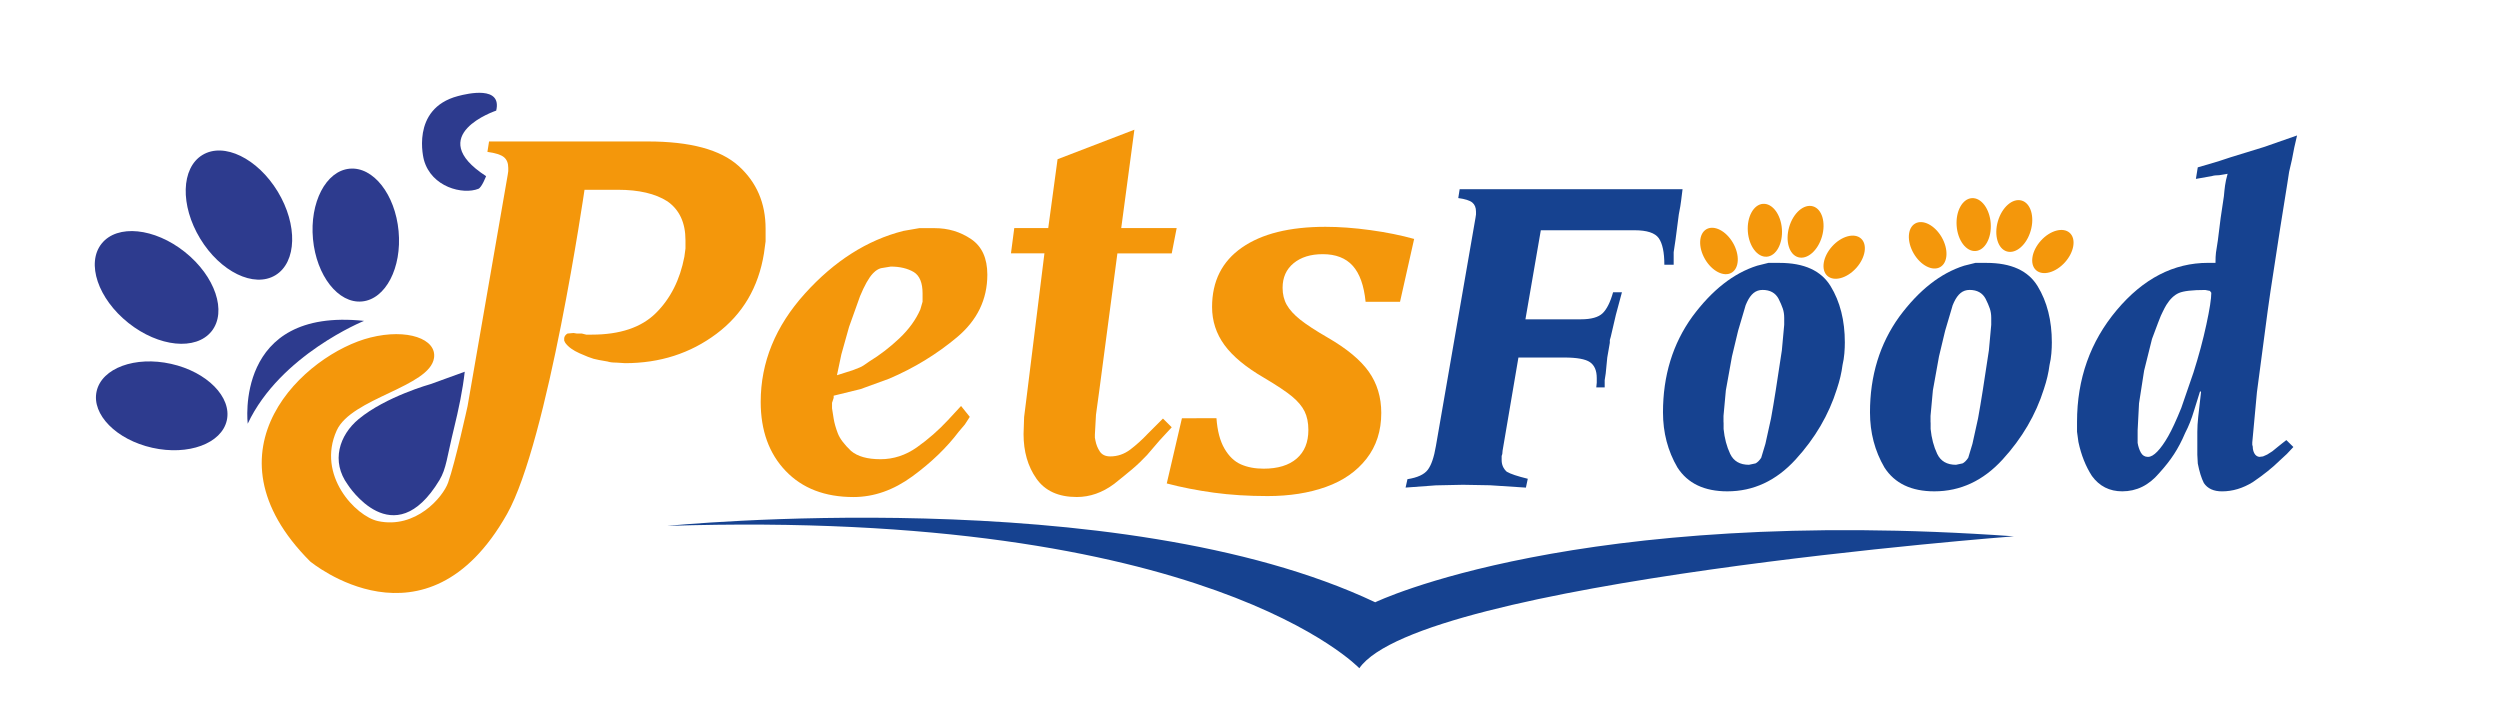
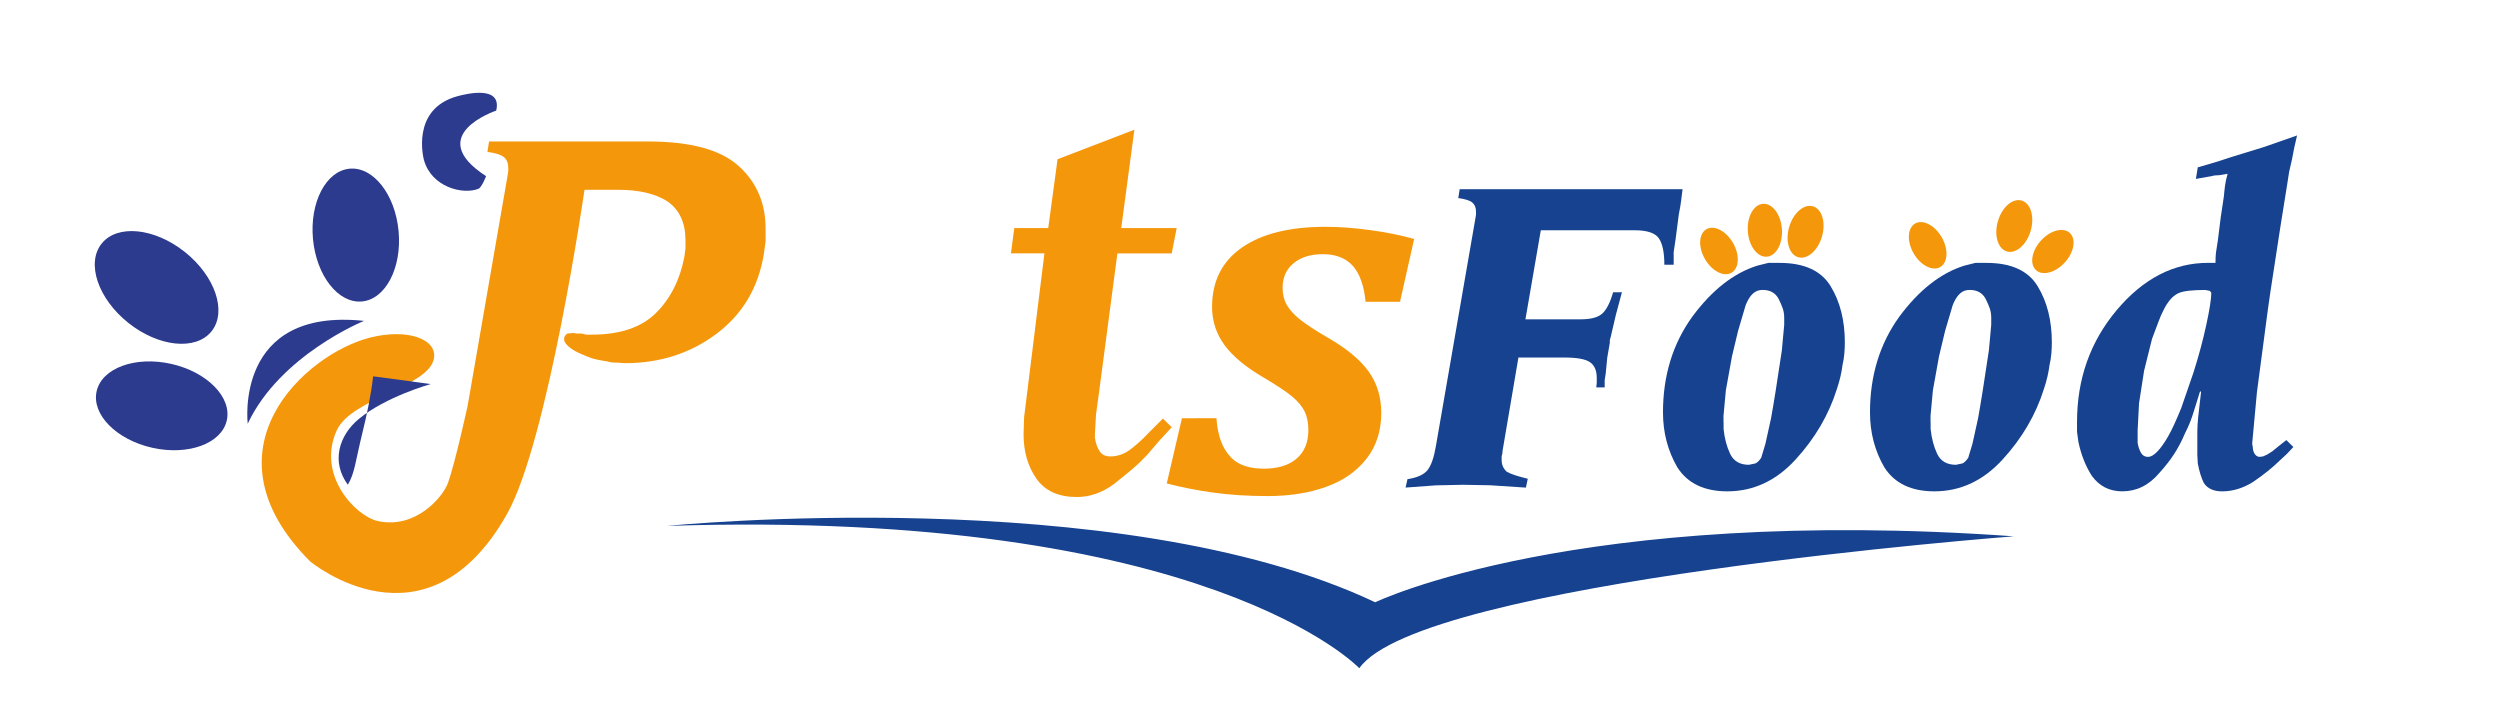
<svg xmlns="http://www.w3.org/2000/svg" version="1.1" id="Layer_1" x="0px" y="0px" viewBox="0 0 841.89 243.86" style="enable-background:new 0 0 841.89 243.86;" xml:space="preserve">
  <style type="text/css">
	.st0{fill:#020203;}
	.st1{fill:none;}
	.st2{fill:#F6A00C;}
	.st3{fill:#085FA9;}
	.st4{fill:#DC6B27;}
	.st5{fill:#0C4973;}
	.st6{fill:#051922;}
	.st7{fill:#FFFFFF;}
	.st8{fill-rule:evenodd;clip-rule:evenodd;fill:#0C4973;}
	.st9{fill-rule:evenodd;clip-rule:evenodd;fill:#E7E6E6;}
	.st10{fill-rule:evenodd;clip-rule:evenodd;fill:#6AC6DB;}
	.st11{fill-rule:evenodd;clip-rule:evenodd;fill:#DBAE99;}
	.st12{fill-rule:evenodd;clip-rule:evenodd;fill:#6E1037;}
	
		.st13{clip-path:url(#SVGID_00000086676784342310137730000002616028354017005228_);fill-rule:evenodd;clip-rule:evenodd;fill:#CDCCCC;}
	
		.st14{clip-path:url(#SVGID_00000166667367116083259690000007848063626284117920_);fill-rule:evenodd;clip-rule:evenodd;fill:#CDCCCC;}
	.st15{fill-rule:evenodd;clip-rule:evenodd;fill:#E98D28;}
	.st16{fill-rule:evenodd;clip-rule:evenodd;fill:#DC6B27;}
	.st17{fill-rule:evenodd;clip-rule:evenodd;fill:#C86523;}
	.st18{fill-rule:evenodd;clip-rule:evenodd;fill:#FCEDD4;}
	.st19{fill-rule:evenodd;clip-rule:evenodd;fill:#FFFFFF;}
	
		.st20{clip-path:url(#SVGID_00000013881391295128722900000014831173783821460404_);fill-rule:evenodd;clip-rule:evenodd;fill:#EFE0C3;}
	
		.st21{clip-path:url(#SVGID_00000013881391295128722900000014831173783821460404_);fill-rule:evenodd;clip-rule:evenodd;fill:#FCD8C7;}
	
		.st22{clip-path:url(#SVGID_00000013881391295128722900000014831173783821460404_);fill-rule:evenodd;clip-rule:evenodd;fill:#F8BD9F;}
	
		.st23{clip-path:url(#SVGID_00000092434057318769045050000009637180513528045732_);fill-rule:evenodd;clip-rule:evenodd;fill:#E59241;}
	
		.st24{clip-path:url(#SVGID_00000092434057318769045050000009637180513528045732_);fill-rule:evenodd;clip-rule:evenodd;fill:#FFD672;}
	
		.st25{clip-path:url(#SVGID_00000094588609805426560860000010196813858548163508_);fill-rule:evenodd;clip-rule:evenodd;fill:#EFE0C3;}
	
		.st26{clip-path:url(#SVGID_00000094588609805426560860000010196813858548163508_);fill-rule:evenodd;clip-rule:evenodd;fill:#F8BD9F;}
	.st27{fill-rule:evenodd;clip-rule:evenodd;fill:#ED6E43;}
	.st28{fill-rule:evenodd;clip-rule:evenodd;fill:#DEBF8A;}
	.st29{fill-rule:evenodd;clip-rule:evenodd;fill:#FAEAC8;}
	.st30{fill-rule:evenodd;clip-rule:evenodd;fill:#EC6150;}
	.st31{fill-rule:evenodd;clip-rule:evenodd;fill:#E59241;}
	.st32{fill-rule:evenodd;clip-rule:evenodd;fill:#651C48;}
	
		.st33{clip-path:url(#SVGID_00000073703244611689103390000008509238362862898078_);fill-rule:evenodd;clip-rule:evenodd;fill:#FFFFFF;}
	
		.st34{clip-path:url(#SVGID_00000126291507583691465050000014010649925397658546_);fill-rule:evenodd;clip-rule:evenodd;fill:#FFFFFF;}
	.st35{fill:#9C6743;}
	.st36{fill:#96603A;}
	.st37{fill:#FCEBD6;}
	.st38{clip-path:url(#SVGID_00000029014548354843598410000010559501962493088428_);}
	.st39{clip-path:url(#SVGID_00000002356311527271105850000009038675433521994940_);}
	.st40{fill:#C37F42;}
	.st41{opacity:0.4;fill:#C2823C;}
	.st42{opacity:0.5;fill:#90744D;}
	.st43{fill:#90744D;}
	.st44{opacity:0.5;}
	.st45{fill:#9E6B4D;}
	.st46{fill:#BE6A47;}
	.st47{opacity:0.3;fill:#C2823C;}
	.st48{fill:#804226;}
	.st49{fill:#D48138;}
	.st50{fill:#F5F0E4;}
	.st51{opacity:0.5;fill:#D48138;}
	.st52{fill:#874E28;}
	.st53{opacity:0.4;fill:#9A6C4A;}
	.st54{fill:#A98F66;}
	.st55{opacity:0.6;fill:#9A6C4A;}
	.st56{opacity:0.8;fill:#D48138;}
	.st57{fill:#9A6C4A;}
	.st58{opacity:0.4;fill:#D48138;}
	.st59{opacity:0.7;fill:#9A6C4A;}
	.st60{opacity:0.7;fill:#D48138;}
	.st61{opacity:0.4;fill:#874E28;}
	.st62{opacity:0.3;fill:#D48138;}
	.st63{opacity:0.2;fill:#874E28;}
	.st64{opacity:0.6;}
	.st65{fill:#B99066;}
	.st66{fill:#C9C7C7;}
	.st67{fill:url(#SVGID_00000096025353351697123740000008126761031251313291_);}
	.st68{fill:#282118;}
	.st69{fill:url(#SVGID_00000147930133760457528850000011926476220968722564_);}
	.st70{fill:#CFAB52;}
	.st71{opacity:0.9;fill:#FFFFFF;}
	.st72{fill:#97908F;}
	.st73{fill:url(#SVGID_00000075844079153504418860000011617908011754399370_);}
	.st74{fill:url(#SVGID_00000047042744592873042620000010549673867840581811_);}
	.st75{opacity:0.4;fill:#EAD4C4;}
	.st76{opacity:0.7;fill:#EAD4C4;}
	.st77{fill:#EAD4C4;}
	.st78{opacity:0.5;fill:#9A6C4A;}
	.st79{opacity:0.3;}
	.st80{opacity:0.6;fill:#D48138;}
	.st81{opacity:0.4;}
	.st82{fill:#A78A7C;}
	.st83{fill:url(#SVGID_00000162323328742252886320000007100949574033105321_);}
	.st84{opacity:0.3;fill:#AF6E2E;}
	.st85{fill:url(#SVGID_00000015338575080756011970000013407054185784552599_);}
	.st86{fill:url(#SVGID_00000157300873467905493710000005644054167386468269_);}
	.st87{fill:url(#SVGID_00000178890778652449227470000004217030862142921634_);}
	.st88{fill:#F0E1D8;}
	.st89{opacity:0.5;fill:#FFF8C3;}
	.st90{fill:#7E7F7E;}
	.st91{fill:url(#SVGID_00000153694764032664192670000007546936965114333628_);}
	.st92{fill:url(#SVGID_00000088135362141212764570000002910041679690297500_);}
	.st93{fill:url(#SVGID_00000072973239742487600400000003688155967084903336_);}
	.st94{fill:#AE8177;}
	.st95{fill:#3A2817;}
	.st96{fill:url(#SVGID_00000169535310626350677610000010306358656140436372_);}
	.st97{fill:#1E1E1C;}
	.st98{filter:url(#Adobe_OpacityMaskFilter);}
	.st99{filter:url(#Adobe_OpacityMaskFilter_00000109002390421120286300000011304420676953529524_);}
	
		.st100{mask:url(#SVGID_00000018939653759070703140000014707194462652439979_);fill:url(#SVGID_00000161614014265486712260000016316636289369368995_);}
	.st101{fill:url(#SVGID_00000018949816795846568220000006734138596781607075_);}
	.st102{filter:url(#Adobe_OpacityMaskFilter_00000168094821031417374080000007686696068738528155_);}
	.st103{filter:url(#Adobe_OpacityMaskFilter_00000103958582693057767720000005447490700958165170_);}
	
		.st104{mask:url(#SVGID_00000109725661184757868120000017423963865051401373_);fill:url(#SVGID_00000013884085422734679720000013114414291079287206_);}
	.st105{fill:url(#SVGID_00000083064826258034593120000009860518205260665749_);}
	.st106{opacity:0.4;fill:url(#SVGID_00000175310904222499002670000009085632671654378662_);}
	.st107{opacity:0.4;fill:url(#SVGID_00000109003475658338396890000016529154118258707889_);}
	.st108{opacity:0.4;fill:url(#SVGID_00000049218311981743001590000000838656294521547445_);}
	.st109{opacity:0.4;fill:url(#SVGID_00000077325589664815460560000012165058806337666720_);}
	.st110{opacity:0.4;fill:url(#SVGID_00000009552648118626426150000002703532946091369345_);}
	.st111{opacity:0.4;fill:url(#SVGID_00000157992465009962867360000010338332249000250028_);}
	.st112{fill:#C8C7C7;}
	.st113{opacity:0.6;fill:#020203;}
	.st114{opacity:0.4;fill:#020203;}
	.st115{opacity:0.4;fill:#FFFFFF;}
	.st116{fill:#5A5959;}
	.st117{fill:#454545;}
	.st118{opacity:0.5;fill:#5A5959;}
	.st119{opacity:0.7;fill:#5A5959;}
	.st120{fill:#5D5D5D;}
	.st121{fill:#545353;}
	.st122{fill:#616060;}
	.st123{fill:#626262;}
	.st124{fill:#646464;}
	.st125{opacity:0.5;fill:#646464;}
	.st126{opacity:0.5;fill:#767676;}
	.st127{opacity:0.2;fill:#767676;}
	.st128{opacity:0.8;}
	.st129{opacity:0.5;fill:#626262;}
	.st130{fill:#767676;}
	.st131{opacity:0.3;fill:#767676;}
	.st132{fill:#676666;}
	.st133{opacity:0.5;fill:#676666;}
	.st134{opacity:0.7;}
	.st135{fill:#5E5E5E;}
	.st136{fill:#60605F;}
	.st137{opacity:0.5;fill:#60605F;}
	.st138{fill:#555454;}
	.st139{fill:#3B3B3B;}
	.st140{fill:url(#SVGID_00000090259391400392767410000013090147190709647744_);}
	.st141{fill:url(#SVGID_00000010289851271961548620000008228272946577395863_);}
	.st142{fill:url(#SVGID_00000124138229358418579980000010564364734878167712_);}
	.st143{fill:url(#SVGID_00000129194557985279247740000006492160500333254055_);}
	.st144{fill:#AEB0B3;}
	.st145{fill:#242424;}
	.st146{fill:#202121;}
	.st147{fill:#3E3D3C;}
	.st148{fill:#171717;}
	.st149{fill:#EE7378;}
	.st150{fill:#BC2D3C;}
	.st151{opacity:0.4;fill:#EE7378;}
	.st152{opacity:0.5;fill:#EE7378;}
	.st153{opacity:0.7;fill:#EE7378;}
	.st154{opacity:0.3;fill:#F1B38E;}
	.st155{fill:#353434;}
	.st156{fill:#462E1F;}
	.st157{fill:#20120B;}
	.st158{opacity:0.5;fill:#462E1F;}
	.st159{opacity:0.2;fill:#BD9C7C;}
	.st160{opacity:0.5;fill:#BD9C7C;}
	.st161{opacity:0.5;fill:#FFFFFF;}
	.st162{fill:#CC923E;}
	.st163{opacity:0.6;fill:#CC923E;}
	.st164{fill:#614321;}
	.st165{opacity:0.5;fill:#614321;}
	.st166{fill:#201810;}
	.st167{fill:#F7BF80;}
	.st168{fill:#F3BD7D;}
	.st169{opacity:0.5;fill:#F3BD7D;}
	.st170{fill:#FBF4E9;}
	.st171{fill:#995016;}
	.st172{fill:#B9A998;}
	.st173{fill:#A53D17;}
	.st174{fill:#A03216;}
	.st175{fill:#151515;}
	.st176{fill:#E2B7AC;}
	.st177{fill:#3A301A;}
	.st178{fill:#734C13;}
	.st179{fill:#351811;}
	.st180{fill:#614220;}
	.st181{opacity:0.7;fill:#734C13;}
	.st182{fill:#F7C786;}
	.st183{fill:#F3B676;}
	.st184{opacity:0.6;fill:#F3B676;}
	.st185{opacity:0.4;fill:#E0A556;}
	.st186{fill:#E0A556;}
	.st187{fill:#703D25;}
	.st188{fill:#62130D;}
	.st189{fill:#F297B5;}
	.st190{opacity:0.7;fill:#F298A5;}
	.st191{fill:#9F612B;}
	.st192{opacity:0.5;fill:#A44F1B;}
	.st193{fill:url(#SVGID_00000057143968968568968790000013022367646606022556_);}
	.st194{fill:url(#SVGID_00000111174481498996061150000004943640034255480208_);}
	.st195{opacity:0.7;fill:#CFAB52;}
	.st196{opacity:0.6;fill:#9F612B;}
	.st197{clip-path:url(#SVGID_00000160162294716530477980000007691142630732847497_);}
	.st198{fill:url(#SVGID_00000153706044290055418380000006135371433932114825_);}
	.st199{fill:url(#SVGID_00000131327138712109918010000000689727289279264644_);}
	.st200{clip-path:url(#SVGID_00000160162294716530477980000007691142630732847497_);fill:#C9C7C7;}
	.st201{opacity:0.5;fill:#7E745D;}
	.st202{opacity:0.2;fill:#D1C0A4;}
	.st203{opacity:0.4;fill:#D1C0A4;}
	.st204{opacity:0.3;fill:#D1C0A4;}
	.st205{fill:#D1C0A4;}
	.st206{opacity:0.7;fill:#F3B676;}
	.st207{fill:#FEE5C3;}
	.st208{fill:#F4C98A;}
	.st209{fill:#FCE6EA;}
	.st210{fill:#FEDEB6;}
	.st211{opacity:0.7;fill:#FEDEB6;}
	.st212{opacity:0.5;fill:#FEDEB6;}
	.st213{fill:#87807F;}
	.st214{opacity:0.5;fill:#87807F;}
	.st215{opacity:0.5;fill:#958F8F;}
	.st216{fill:#EBE4DF;}
	.st217{opacity:0.5;fill:#E97C35;}
	.st218{fill:url(#SVGID_00000008106965622970675770000004674101866517572249_);}
	.st219{fill:url(#SVGID_00000025407914266604544890000003738378759985530536_);}
	.st220{fill:url(#SVGID_00000112597523143225783300000012507480949368999852_);}
	.st221{fill:url(#SVGID_00000088827362013226288600000017213262031600921020_);}
	.st222{fill:#504745;}
	.st223{fill:#498DCB;}
	.st224{opacity:0.5;fill:#EBE4DF;}
	.st225{fill:#B7AEA9;}
	.st226{fill:#FDF8F5;}
	.st227{opacity:0.5;fill:#B7AEA9;}
	.st228{fill:#DA8A2A;}
	.st229{fill:#FEE0B0;}
	.st230{opacity:0.5;fill:#DA8A2A;}
	.st231{opacity:0.4;fill:#AE6522;}
	.st232{opacity:0.7;fill:#A2774A;}
	.st233{opacity:0.7;fill:#FEE0B0;}
	.st234{opacity:0.3;fill:#FEE0B0;}
	.st235{opacity:0.7;fill:#996B32;}
	.st236{opacity:0.6;fill:#AE6522;}
	.st237{fill:#AE6522;}
	.st238{fill:url(#SVGID_00000174594006387902469560000018047856770821941129_);}
	.st239{fill:url(#SVGID_00000160170391641788606120000017464981756208229788_);}
	.st240{fill:url(#SVGID_00000029753160194559138380000007709625474982723256_);}
	.st241{fill:url(#SVGID_00000068646598510390370890000016369232165028730755_);}
	.st242{opacity:0.5;fill:#996B32;}
	.st243{fill:url(#SVGID_00000075855804774958589790000007228365292140343711_);}
	.st244{fill:#BD3118;}
	.st245{fill:#B02F17;}
	.st246{fill:#F5ABA3;}
	.st247{opacity:0.5;fill:#A2774A;}
	.st248{fill:#A2774A;}
	.st249{opacity:0.5;fill:url(#SVGID_00000127766873519727813130000001693715358412474554_);}
	.st250{fill:#FCE3E2;}
	.st251{opacity:0.3;fill:#DA8A2A;}
	.st252{opacity:0.6;fill:#DA8A2A;}
	.st253{fill:#FFF7EB;}
	.st254{opacity:0.6;fill:#4F2913;}
	.st255{fill:url(#SVGID_00000173129308607124365030000009534013258253101210_);}
	.st256{fill:url(#SVGID_00000124144215571035473370000003557567517025634741_);}
	.st257{fill:#E0AF6A;}
	.st258{fill:url(#SVGID_00000119805590180638829270000008909375512387475362_);}
	.st259{fill:url(#SVGID_00000026872813384643954430000006013548422157574836_);}
	.st260{fill:url(#SVGID_00000108306377963612972460000015364153442787942306_);}
	.st261{fill:url(#SVGID_00000065779376543929971600000000609457600663736733_);}
	.st262{fill:url(#SVGID_00000047019939193219232870000003671145072171499160_);}
	.st263{fill:url(#SVGID_00000021806523218936237500000017591676371231427007_);}
	.st264{fill:url(#SVGID_00000023994352601056998150000010365805440906900908_);}
	.st265{fill:url(#SVGID_00000085230171040254921610000000642646873772083340_);}
	.st266{fill:url(#SVGID_00000161604629937301472230000003209071073273409466_);}
	.st267{fill:#F3967F;}
	.st268{opacity:0.5;fill:#E0AF6A;}
	.st269{fill:url(#SVGID_00000172410978447659819760000010885848069217394837_);}
	.st270{fill:url(#SVGID_00000105398326565344716780000011185479842365972925_);}
	.st271{fill:url(#SVGID_00000029046097732001250850000000915239108916047542_);}
	.st272{fill:url(#SVGID_00000140015667796007973330000005945953131381668285_);}
	.st273{fill:url(#SVGID_00000125579240272958344600000017229380970312830134_);}
	.st274{fill:url(#SVGID_00000143591198566999479570000003856228630881386428_);}
	.st275{fill:#9E1915;}
	.st276{fill:#3B322A;}
	.st277{fill:#FEF7EC;}
	.st278{fill:url(#SVGID_00000181053885429359947960000014150379330980416447_);}
	.st279{fill:#3D3E3E;}
	.st280{fill:#121212;}
	.st281{fill:#A7A6A6;}
	.st282{fill:#2E2F2F;}
	.st283{fill:#D5D5D4;}
	.st284{fill:#7F8080;}
	.st285{fill:url(#SVGID_00000039852002530294496440000017048262086953790855_);}
	.st286{fill:#7C3B11;}
	.st287{fill:#FFD703;}
	.st288{opacity:0.7;fill:#EF8006;}
	.st289{opacity:0.7;fill:#C79307;}
	.st290{fill:#64635F;}
	.st291{opacity:0.4;fill:#64635F;}
	.st292{fill:#E5F2F4;}
	.st293{opacity:0.5;fill:#97908F;}
	.st294{opacity:0.6;fill:#C9C7C7;}
	.st295{fill:url(#SVGID_00000077286018570975160360000015991061990507068838_);}
	.st296{fill:url(#SVGID_00000004547639397183031640000000511988931731020972_);}
	.st297{fill:#E7411E;}
	.st298{fill:#807C6F;}
	.st299{fill:#C36B28;}
	.st300{fill:#A64E24;}
	.st301{opacity:0.52;fill:#C36B28;}
	.st302{opacity:0.52;}
	.st303{opacity:0.46;}
	.st304{fill:#FFD054;}
	.st305{opacity:0.46;fill:#FFD054;}
	.st306{fill:#FBEB38;}
	.st307{fill:#E7AF21;}
	.st308{fill:#C8599D;}
	.st309{fill:#C04492;}
	.st310{opacity:0.33;fill:#C8599D;}
	.st311{fill:#FAB639;}
	.st312{fill:#F59B25;}
	.st313{opacity:0.49;fill:#F59B25;}
	.st314{fill:#EB8825;}
	.st315{fill:#FEE748;}
	.st316{fill:#EAB9D6;}
	.st317{fill:#D269A6;}
	.st318{fill:#AE2E88;}
	.st319{opacity:0.33;fill:#B94F8F;}
	.st320{fill:#FAD7DB;}
	.st321{fill:#FFFDF4;}
	.st322{fill:#795A16;}
	.st323{opacity:0.64;fill:#231F20;}
	.st324{opacity:0.75;fill:#FFFDF4;}
	.st325{fill:#D881B4;}
	.st326{opacity:0.65;fill:#FFD600;}
	.st327{fill:#FDF3A2;}
	.st328{fill:#FEFADD;}
	.st329{clip-path:url(#SVGID_00000010305820769778306520000017617488491184692904_);}
	.st330{clip-path:url(#SVGID_00000169521709648054956450000013798733340082996927_);}
	.st331{fill:#FCEBD6;stroke:#804226;stroke-width:2;stroke-miterlimit:10;}
	.st332{fill:#DD9009;}
	.st333{fill:#1F3D7D;}
	.st334{fill:url(#SVGID_00000031183702333654462400000000238376363978341292_);}
	.st335{fill:#071922;}
	.st336{fill:url(#SVGID_00000114052083059026035160000006120423914312499840_);}
	.st337{fill:url(#SVGID_00000018952038170532584080000011850017164151283588_);}
	.st338{fill:url(#SVGID_00000035497641279170624870000009316762322487040433_);}
	.st339{fill:url(#SVGID_00000003063392290893679690000006551370297626632348_);}
	.st340{fill:url(#SVGID_00000145051537604514068600000004500781086659681711_);}
	.st341{fill:url(#SVGID_00000042004519046128159270000008000731060659337649_);}
	.st342{fill:#E9AF0D;}
	.st343{fill:url(#SVGID_00000082367975661935707040000004322459023791610034_);}
	.st344{fill:url(#SVGID_00000062165082689770896070000003200563452492582590_);}
	.st345{fill:url(#SVGID_00000128478740370338767180000003133959800226783633_);}
	.st346{fill:#1957A4;}
	.st347{fill:#AB1917;}
	.st348{fill:#76160E;}
	.st349{fill:#F7F7F7;}
	.st350{fill:#E68204;}
	.st351{fill:#A85B16;}
	.st352{fill:#E6E6E6;}
	.st353{fill:#05935C;}
	.st354{fill:#045A36;}
	.st355{fill:#253164;}
	.st356{fill:#020202;}
	.st357{fill:#FAB513;}
	.st358{fill:#452414;}
	.st359{fill:#452212;}
	.st360{fill:#DB7810;}
	.st361{fill:#AE6116;}
	.st362{fill:#9C5616;}
	.st363{fill:#EEEDEC;}
	.st364{fill:#462312;}
	.st365{fill:#FFFFFE;}
	.st366{fill:#EEECE7;}
	.st367{fill:#7B4D14;}
	.st368{fill:#7E4F14;}
	.st369{fill:#754814;}
	.st370{fill:#794C14;}
	.st371{fill:#744713;}
	.st372{fill:#7A4C14;}
	.st373{fill:#8C5B14;}
	.st374{fill:#7D4E14;}
	.st375{fill:#9F6A13;}
	.st376{fill:#FFEFCA;}
	.st377{fill:#AF7614;}
	.st378{fill:#C08410;}
	.st379{fill:#AB7314;}
	.st380{fill:#A56E14;}
	.st381{fill:#F3DCA4;}
	.st382{fill:#9F6915;}
	.st383{fill:#EEECEB;}
	.st384{fill:#E7CAA8;}
	.st385{fill:#EDECEA;}
	.st386{fill:#6E4812;}
	.st387{fill:#EDECEB;}
	.st388{fill:#CDC6C2;}
	.st389{fill:#C5BBB6;}
	.st390{fill:#F1EFEF;}
	.st391{fill:#CBC2BD;}
	.st392{fill:#7E6456;}
	.st393{fill:#D6CECC;}
	.st394{fill:#7C6254;}
	.st395{fill:#7A4E13;}
	.st396{fill:#F4970B;}
	.st397{fill:#2D3B8E;}
	.st398{fill:#164290;}
</style>
  <g>
-     <path class="st396" d="M326.58,140.38l-1.66,2.57l-2.03,2.39c-4.07,5.39-9.27,10.41-15.62,15.06c-6.35,4.65-12.97,6.98-19.87,6.98   c-9.61,0-17.22-2.93-22.82-8.79c-5.61-5.86-8.41-13.61-8.41-23.24c0-13.33,4.96-25.49,14.88-36.48   c9.92-10.99,20.98-18.02,33.17-21.11l5.36-0.93h5.17c4.56,0,8.65,1.23,12.29,3.69c3.63,2.46,5.45,6.45,5.45,11.98   c0,8.36-3.42,15.4-10.26,21.11c-6.84,5.72-14.45,10.35-22.82,13.92l-9.61,3.5l-9.06,2.22v0.74l-0.55,1.66v1.84l0.55,3.5   c0.24,1.47,0.7,3.1,1.38,4.89c0.67,1.79,2.17,3.78,4.49,5.99c2.2,1.84,5.5,2.77,9.9,2.77c4.39,0,8.49-1.34,12.28-4.02   c3.79-2.68,7.27-5.73,10.45-9.15l2.2-2.38l2.2-2.38L326.58,140.38z M307.73,91.62c-2.1-1.23-4.68-1.85-7.76-1.85l-3.33,0.55   c-0.86,0.25-1.66,0.74-2.4,1.48l-0.37,0.37c-1.36,1.48-2.77,4.01-4.25,7.58l-3.7,10.35l-2.59,9.24l-1.48,7.02l5.24-1.66   c0.87-0.37,1.65-0.68,2.34-0.92c0.69-0.24,1.78-0.92,3.28-2.03c3.62-2.22,7.02-4.83,10.2-7.85c3.18-3.02,5.52-6.25,7.02-9.7   l0.75-2.59v-2.77C310.69,95.25,309.7,92.85,307.73,91.62z" />
    <path class="st396" d="M394.59,85.33h-18.3l-6.1,46.2l-1.11,8.13l-0.37,6.65v1.11l0.18,0.92c0.25,1.36,0.74,2.59,1.48,3.7   c0.74,1.11,1.91,1.66,3.51,1.66c2.46,0,4.71-0.77,6.75-2.31c2.03-1.54,4.03-3.35,6.01-5.45l2.59-2.59l2.4-2.4l2.96,2.94l-4.07,4.4   l-4.25,4.95c-1.6,1.71-3.23,3.27-4.9,4.68c-1.66,1.41-3.73,3.09-6.19,5.05c-3.94,2.93-8.13,4.4-12.57,4.4   c-6.16,0-10.69-2.06-13.58-6.18c-2.9-4.12-4.34-9.12-4.34-15.03l0.19-5.72l0.74-5.9l6.1-49.23h-11.27l1.11-8.5H353l3.14-23.19   l25.87-9.94l-4.43,33.13h18.67L394.59,85.33z" />
    <path class="st396" d="M248.7,55.86c-6.09-5.48-16.26-8.22-30.52-8.22h-53.49l-0.55,3.51c2.71,0.37,4.56,0.96,5.54,1.76   c0.99,0.8,1.48,2.01,1.48,3.61v1.11l-0.19,1.29l-13.51,77.84l0,0c0,0-4.16,19-6.56,25.77c-1.72,4.86-10.89,15.7-23.63,12.95   c-7.44-1.61-20.72-15.41-13.89-30.5c4.97-10.98,31.33-14.65,32.78-24.44c0.95-6.42-9.03-9.98-21.42-6.88   c-21.9,5.47-57.75,37.87-20.31,75.39c0,0,38.98,32.44,66.29-15.91c13.81-24.45,26.12-109.23,26.12-109.23h11.27   c7.02,0,12.57,1.29,16.63,3.88c4.07,2.84,6.1,7.21,6.1,13.12v2.77l-0.37,2.77c-1.48,7.76-4.67,14.08-9.56,18.94   c-4.89,4.87-12.1,7.3-21.63,7.3h-1.86l-1.49-0.37h-1.67l-1.11-0.18l-2.04,0.18c-0.62,0.37-0.99,0.86-1.11,1.48v0.92l0.37,0.74   c0.98,1.36,2.59,2.53,4.8,3.51c2.22,0.99,3.79,1.6,4.71,1.85c0.92,0.25,2.5,0.56,4.71,0.92c0.74,0.25,1.72,0.37,2.96,0.37   l2.96,0.19c11.7,0,21.96-3.29,30.77-9.89c8.81-6.59,14.14-15.62,15.99-27.07l0.55-4.06v-4.25   C257.83,68.39,254.79,61.34,248.7,55.86z" />
    <g>
      <g>
        <g>
          <ellipse transform="matrix(0.218 -0.976 0.976 0.218 -90.841 160.004)" class="st397" cx="54.45" cy="136.71" rx="14.48" ry="22.46" />
          <path class="st397" d="M105.4,80.51c1.15,12.35,8.54,21.76,16.5,21.01c7.96-0.74,13.48-11.36,12.33-23.7      c-1.15-12.35-8.54-21.76-16.5-21.01C109.77,57.55,104.25,68.16,105.4,80.51z" />
          <ellipse transform="matrix(0.623 -0.782 0.782 0.623 -55.831 77.749)" class="st397" cx="52.76" cy="96.8" rx="15.27" ry="23.68" />
-           <ellipse transform="matrix(0.855 -0.519 0.519 0.855 -25.904 52.266)" class="st397" cx="80.45" cy="72.42" rx="15.27" ry="23.68" />
          <path class="st397" d="M83.42,142.69c0,0-4.72-39.27,39.17-34.63C122.6,108.06,94.33,119.48,83.42,142.69z" />
          <path class="st397" d="M167.1,37.25c0,0-24.76,8.26-3.41,22.07c0,0-1.44,3.81-2.6,4.27c-5.19,2.04-15.77-0.51-18.33-9.72      c0,0-4.74-17.24,11.47-21.52C157.56,31.46,169.09,28.82,167.1,37.25z" />
        </g>
      </g>
-       <path class="st397" d="M145.06,129.33c0,0-15.09,4.19-24.27,11.79c-6.51,5.39-9.42,14.24-3.66,22.12c0,0,15.36,24.1,30.85-1.55    c2.34-3.87,2.54-7.82,4.9-17.43c1.51-6.15,2.96-13.03,3.62-19.08L145.06,129.33z" />
+       <path class="st397" d="M145.06,129.33c0,0-15.09,4.19-24.27,11.79c-6.51,5.39-9.42,14.24-3.66,22.12c2.34-3.87,2.54-7.82,4.9-17.43c1.51-6.15,2.96-13.03,3.62-19.08L145.06,129.33z" />
    </g>
    <g>
      <g>
        <g>
          <path class="st398" d="M496.89,73.31l0.16-1.1v-0.95c0-1.36-0.42-2.38-1.26-3.07c-0.84-0.68-2.41-1.18-4.71-1.49l0.47-2.98      h75.06c-0.21,1.47-0.37,2.72-0.47,3.77c-0.11,1.05-0.37,2.62-0.79,4.71l-1.1,8.48l-0.63,4.24c0,1.78,0,3.2,0,4.24h-3.14      c0-4.19-0.63-7.17-1.88-8.95c-1.26-1.78-3.98-2.67-8.16-2.67h-31.56l-5.18,29.99h18.69c3.45,0,5.89-0.68,7.3-2.04      c1.41-1.36,2.59-3.71,3.53-7.07h2.98l-2.04,7.59l-1.73,7.43l-0.31,1.08v0.93l-0.86,4.95l-0.52,5.35l-0.35,2.27v2.43h-2.83      l0.16-1.57v-1.57c0-2.51-0.76-4.29-2.28-5.34c-1.52-1.05-4.42-1.57-8.71-1.57h-15.39l-5.34,31.4c0,0.73-0.11,1.31-0.31,1.73      v1.41c0,1.57,0.57,2.88,1.73,3.93c1.26,0.73,3.61,1.52,7.07,2.36l-0.63,2.98l-12.09-0.79l-9.11-0.16l-9.11,0.19l-10.21,0.75      l0.63-2.83c3.35-0.52,5.63-1.57,6.83-3.14c1.2-1.57,2.12-4.25,2.75-8.02L496.89,73.31z" />
          <path class="st398" d="M569.91,106.62c6.6-8.92,13.87-14.63,21.83-17.15l3.77-0.94h3.77c8.27,0,14,2.61,17.19,7.84      c3.19,5.22,4.79,11.54,4.79,18.96c0,1.15-0.05,2.38-0.16,3.68c-0.11,1.3-0.31,2.64-0.63,3.99c-0.31,2.51-0.94,5.17-1.88,7.99      c-2.72,8.67-7.36,16.59-13.9,23.74c-6.54,7.16-14.21,10.73-23,10.73c-7.75,0-13.35-2.67-16.8-8.03      c-3.25-5.56-4.87-11.75-4.87-18.57C560.02,126.5,563.31,115.75,569.91,106.62z M580.43,142.27v2.19      c0.31,3.13,1.05,5.92,2.21,8.38c1.16,2.45,3.27,3.68,6.33,3.68l2.22-0.47c0.63-0.31,1.27-0.94,1.9-1.88l1.42-4.7l1.9-8.61      l0.79-4.54l0.79-4.86l2.06-13.47l0.79-8.61v-1.1v-1.25c0-1.15-0.16-2.19-0.48-3.13c-0.32-0.94-0.79-2.04-1.42-3.29      c-1.06-1.98-2.85-2.98-5.38-2.98c-1.16,0-2.16,0.34-3.01,1.02c-0.84,0.68-1.58,1.7-2.22,3.05l-0.48,1.09l-0.32,1.1l-2.22,7.52      l-2.06,8.61l-2.06,11.43l-0.79,8.61V142.27z" />
          <path class="st398" d="M639.62,106.62c6.6-8.92,13.87-14.63,21.83-17.15l3.77-0.94h3.77c8.27,0,14,2.61,17.19,7.84      c3.19,5.22,4.79,11.54,4.79,18.96c0,1.15-0.05,2.38-0.16,3.68c-0.11,1.3-0.31,2.64-0.63,3.99c-0.31,2.51-0.94,5.17-1.88,7.99      c-2.72,8.67-7.36,16.59-13.9,23.74c-6.54,7.16-14.21,10.73-23,10.73c-7.75,0-13.35-2.67-16.8-8.03      c-3.25-5.56-4.87-11.75-4.87-18.57C629.73,126.5,633.03,115.75,639.62,106.62z M650.15,142.27v2.19      c0.31,3.13,1.05,5.92,2.21,8.38c1.16,2.45,3.27,3.68,6.33,3.68l2.22-0.47c0.63-0.31,1.27-0.94,1.9-1.88l1.42-4.7l1.9-8.61      l0.79-4.54l0.79-4.86l2.06-13.47l0.79-8.61v-1.1v-1.25c0-1.15-0.16-2.19-0.48-3.13c-0.32-0.94-0.79-2.04-1.42-3.29      c-1.06-1.98-2.85-2.98-5.38-2.98c-1.16,0-2.16,0.34-3.01,1.02c-0.84,0.68-1.58,1.7-2.22,3.05l-0.48,1.09l-0.32,1.1l-2.22,7.52      l-2.06,8.61l-2.06,11.43l-0.79,8.61V142.27z" />
          <path class="st398" d="M772.31,150.53l-2.2,2.34l-2.36,2.18c-2.41,2.38-5.44,4.82-9.11,7.31c-3.35,2.07-6.81,3.11-10.36,3.11      c-2.83,0-4.87-0.94-6.12-2.81c-0.84-1.67-1.52-3.85-2.04-6.56l-0.16-2.97v-2.66c0-1.77,0-3.44,0-5c0-1.56,0.1-3.28,0.31-5.16      l0.94-8.29l-0.31-0.31l-2.04,6.56c-0.84,2.82-1.83,5.31-2.98,7.5c-1.15,2.71-2.41,5.11-3.77,7.19      c-1.36,2.09-3.04,4.22-5.03,6.41c-3.45,4.06-7.59,6.09-12.4,6.09c-4.29,0-7.7-1.72-10.21-5.17c-2.1-3.24-3.61-7.05-4.55-11.44      l-0.47-3.45v-3.29c0-14.52,4.46-27.08,13.38-37.69c8.92-10.6,19.17-15.9,30.75-15.9h2.5c0-1.46,0.05-2.62,0.16-3.45      c0.1-0.84,0.31-2.2,0.63-4.08l0.94-7.54l1.1-7.38c0.1-1.26,0.24-2.46,0.39-3.61c0.16-1.15,0.44-2.46,0.86-3.93l-2.83,0.47      c-1.05,0-1.88,0.11-2.51,0.31l-2.67,0.47l-2.67,0.47l0.63-3.89l3.77-1.09l3.61-1.09l1.88-0.62l1.88-0.62l11.15-3.43l11.15-3.89      l-0.94,4.08l-0.79,4.08l-0.94,4.08l-0.63,4.08l-2.36,14.74l-3.3,21.49l-0.47,3.29l-0.47,3.3l-3.61,27.29l-1.57,16.94v0.79      l0.16,0.63c0,0.84,0.18,1.59,0.55,2.27c0.37,0.68,0.92,1.07,1.65,1.18l1.26-0.16l1.41-0.63l1.73-1.1l1.73-1.41l1.57-1.26      l1.41-1.1L772.31,150.53z M719.86,146.79v2.36c0.21,1.26,0.58,2.36,1.11,3.3c0.53,0.94,1.32,1.41,2.37,1.41      c0.95,0,2-0.6,3.16-1.81c1.16-1.2,2.37-2.9,3.63-5.1c1.26-2.2,2.74-5.39,4.43-9.58l4.11-11.93c1.79-5.65,3.24-11.04,4.34-16.17      c1.11-5.13,1.66-8.69,1.66-10.68l-0.47-0.63l-1.56-0.31c-4.37,0-7.33,0.34-8.89,1.02c-1.56,0.68-2.97,2.02-4.21,4l-0.62,1.1      l-0.63,1.26c-0.31,0.53-0.83,1.75-1.56,3.69c-0.73,1.94-1.4,3.74-2.03,5.42l-2.66,10.68l-1.71,10.99l-0.47,9.11V146.79z" />
        </g>
      </g>
      <ellipse transform="matrix(0.866 -0.5 0.5 0.866 35.296 300.77)" class="st396" cx="578.89" cy="84.52" rx="5.45" ry="8.46" />
-       <path class="st396" d="M616.99,82.96c-3.13,3.47-3.85,7.92-1.62,9.93c2.24,2.02,6.59,0.84,9.72-2.63    c3.13-3.47,3.85-7.92,1.62-9.93C624.47,78.32,620.12,79.49,616.99,82.96z" />
      <ellipse transform="matrix(0.998 -0.071 0.071 0.998 -4.005 42.326)" class="st396" cx="594.02" cy="77.55" rx="5.75" ry="8.92" />
      <ellipse transform="matrix(0.278 -0.961 0.961 0.278 363.851 640.461)" class="st396" cx="607.87" cy="78.25" rx="8.92" ry="5.75" />
      <ellipse transform="matrix(0.866 -0.5 0.5 0.866 45.668 335.653)" class="st396" cx="649.17" cy="82.61" rx="5.45" ry="8.46" />
      <path class="st396" d="M687.27,81.05c-3.13,3.47-3.85,7.92-1.62,9.93c2.24,2.02,6.59,0.84,9.72-2.63    c3.13-3.47,3.85-7.92,1.62-9.93C694.75,76.4,690.4,77.58,687.27,81.05z" />
-       <ellipse transform="matrix(0.998 -0.071 0.071 0.998 -3.692 47.306)" class="st396" cx="664.3" cy="75.64" rx="5.75" ry="8.92" />
      <ellipse transform="matrix(0.278 -0.961 0.961 0.278 416.446 706.591)" class="st396" cx="678.15" cy="76.33" rx="8.92" ry="5.75" />
    </g>
    <path class="st398" d="M224.66,177.1c0,0,151.96-15.2,238.45,25.72c0,0,67.8-32.73,215.08-22.21c0,0-200.07,15.2-220.43,44.42   C457.75,225.03,407,171.26,224.66,177.1z" />
    <g>
      <g>
        <path class="st396" d="M409.65,140.83c0.3,4.25,1.2,7.66,2.69,10.23c1.49,2.57,3.33,4.34,5.52,5.31     c2.19,0.97,4.75,1.46,7.67,1.46c4.81,0,8.52-1.14,11.14-3.41c2.62-2.27,3.93-5.47,3.93-9.61c0-2.48-0.43-4.57-1.28-6.29     c-0.85-1.71-2.25-3.38-4.2-5c-1.95-1.62-5.11-3.73-9.5-6.33c-6.09-3.54-10.52-7.22-13.29-11.02c-2.77-3.81-4.16-8.07-4.16-12.79     c0-8.68,3.35-15.35,10.05-20.01c6.7-4.66,16.07-6.99,28.13-6.99c4.69,0,9.73,0.37,15.12,1.11c5.39,0.74,10.3,1.73,14.75,2.97     l-4.75,21.16h-11.6c-0.55-5.49-1.99-9.53-4.34-12.13c-2.34-2.6-5.71-3.9-10.09-3.9c-4.08,0-7.35,1.02-9.82,3.05     c-2.47,2.04-3.7,4.8-3.7,8.28c0,2.18,0.47,4.1,1.41,5.76c0.94,1.65,2.45,3.31,4.52,4.96c2.07,1.65,5.14,3.66,9.22,6.02     c6.45,3.72,11.08,7.56,13.88,11.51c2.8,3.96,4.2,8.59,4.2,13.9c0,6.02-1.66,11.16-4.98,15.41c-3.32,4.25-7.85,7.41-13.61,9.47     c-5.75,2.07-12.32,3.1-19.68,3.1c-6.52,0-12.57-0.38-18.17-1.15c-5.6-0.77-10.87-1.8-15.8-3.1l5.11-21.96H409.65z" />
      </g>
    </g>
  </g>
</svg>